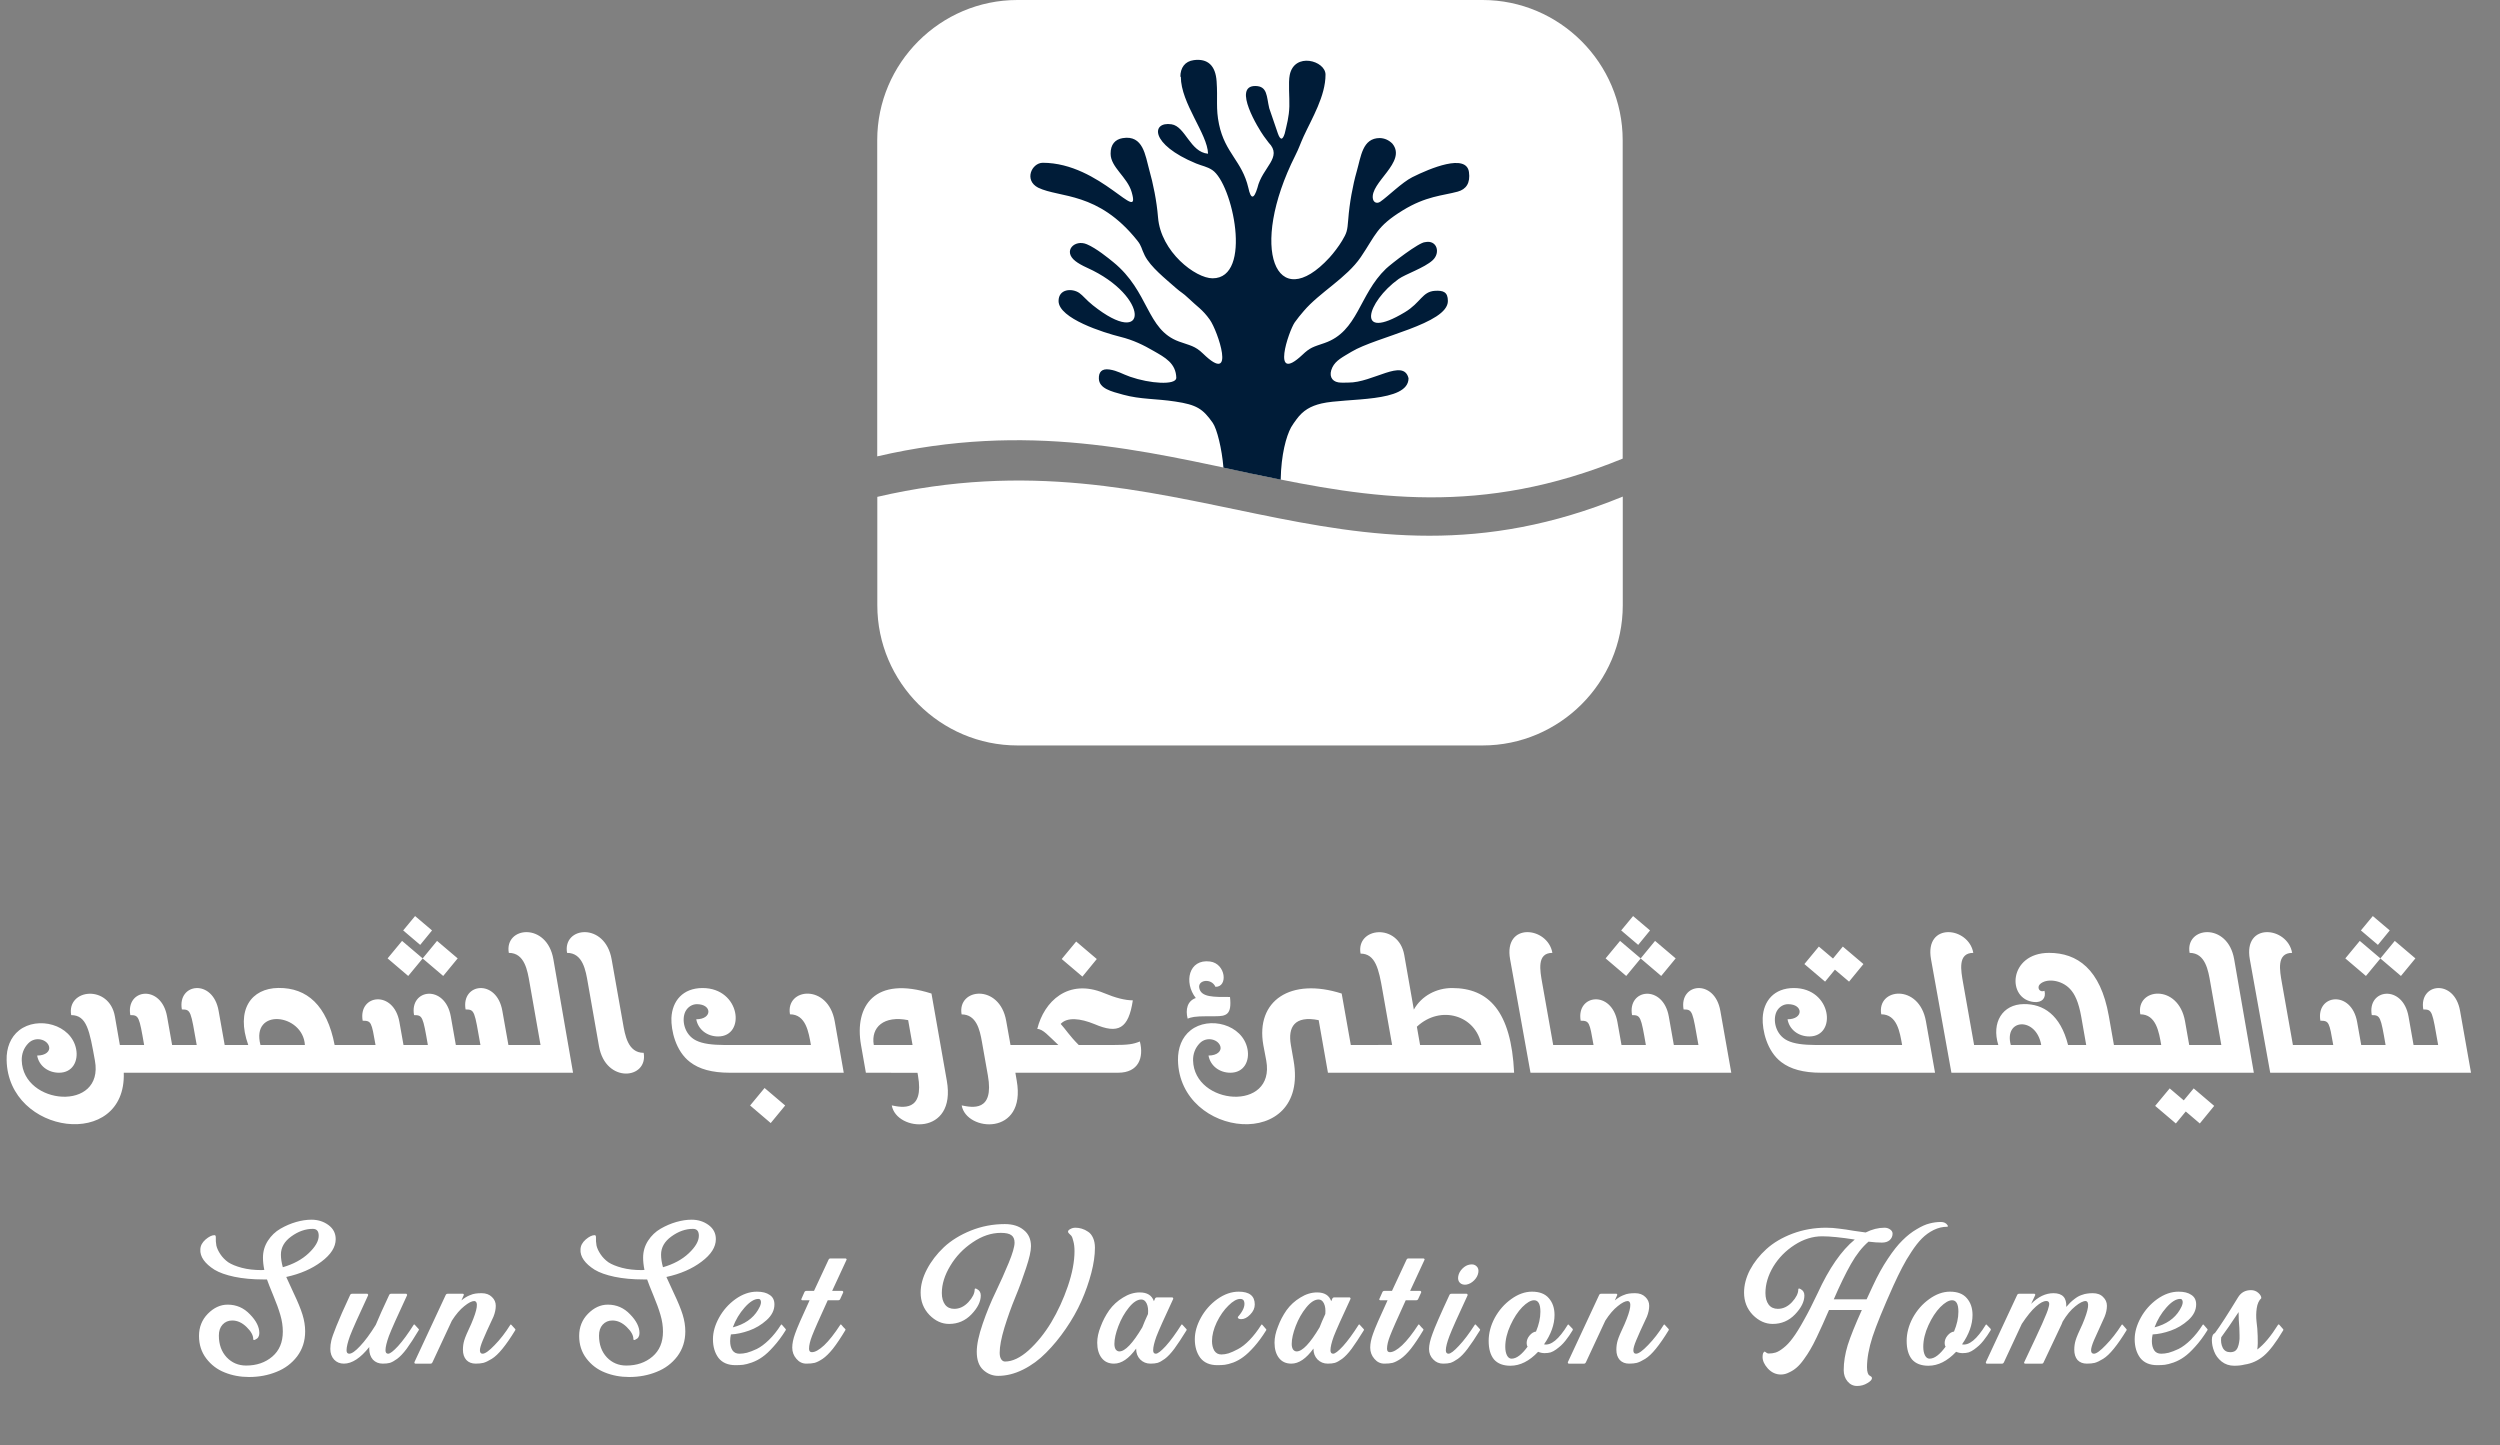
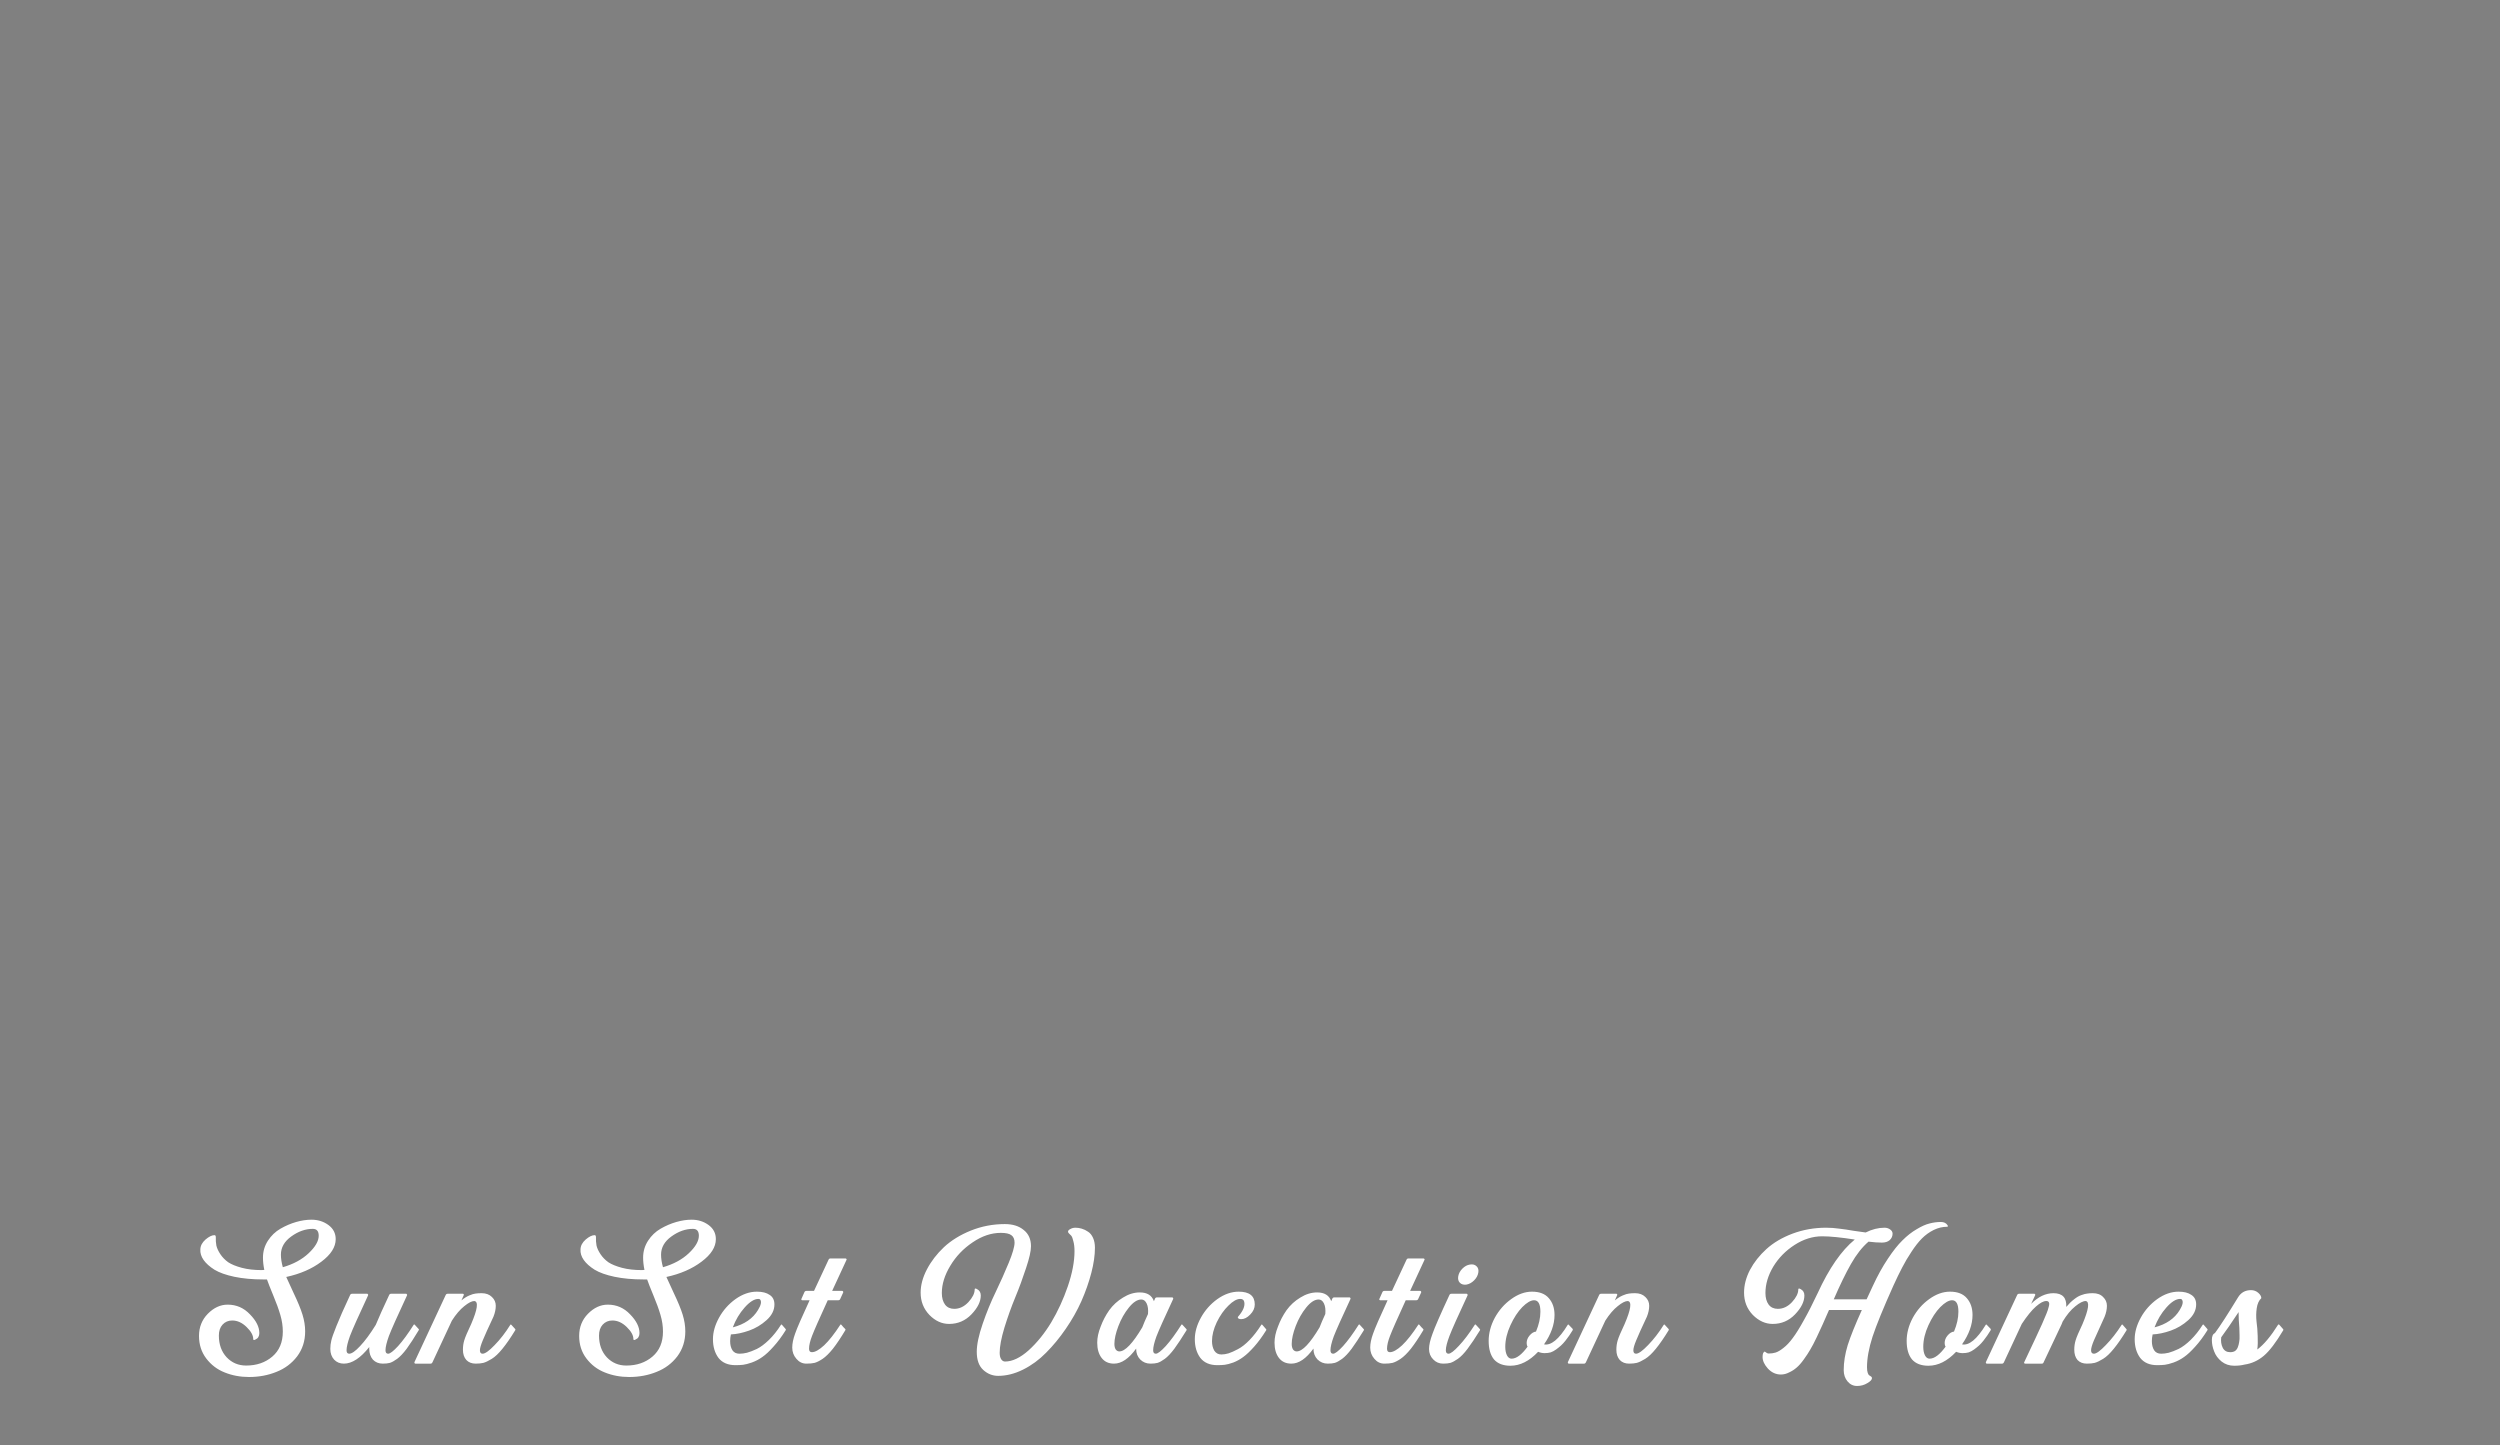
<svg xmlns="http://www.w3.org/2000/svg" width="275" height="159" viewBox="0 0 275 159" fill="none">
  <rect x="0" y="0" width="275" height="159" fill="#808080" stroke="none" />
-   <path fill-rule="evenodd" clip-rule="evenodd" d="M178.505 50.444C147.362 63.217 129.712 42.476 96.495 50.201V15.418C96.495 6.931 103.437 0 111.913 0H163.077C171.564 0 178.495 6.942 178.495 15.418V50.444H178.505Z" fill="white" />
-   <path fill-rule="evenodd" clip-rule="evenodd" d="M96.495 54.656C129.712 46.931 147.362 67.397 178.505 54.624V66.582C178.505 75.069 171.563 82 163.087 82H111.923C103.437 82 96.505 75.058 96.505 66.582V54.656H96.495Z" fill="white" />
-   <path fill-rule="evenodd" clip-rule="evenodd" d="M129.892 8.444C129.892 11.365 132.833 14.73 132.886 16.91C130.907 16.741 130.4 13.905 128.865 13.672C126.643 13.333 126.442 15.862 131.564 17.979C132.262 18.264 132.759 18.317 133.341 18.698C135.585 20.169 137.839 30.614 133.384 30.614C131.511 30.614 127.691 27.714 127.384 23.915C127.236 22.106 126.855 20.222 126.41 18.656C125.987 17.143 125.765 14.804 123.479 15.196C122.675 15.333 122.156 15.883 122.167 16.91C122.167 18.402 124.008 19.471 124.484 21.132C125.553 24.846 121.077 17.905 114.696 17.905C113.49 17.926 112.611 19.82 114.199 20.645C116.59 21.799 120.781 21.047 125.098 26.455C125.606 27.09 125.532 27.323 125.923 28.106C126.569 29.386 128.209 30.666 129.341 31.672C129.913 32.18 130.124 32.222 130.717 32.794C131.691 33.735 132.273 34.032 133.077 35.164C133.945 36.37 136.029 42.497 132.336 38.899C131.447 38.032 130.897 38.01 129.68 37.566C126.082 36.254 126.442 32.074 122.463 28.836C121.955 28.423 120.59 27.301 119.553 26.868C118.209 26.296 116.876 27.619 118.294 28.719C118.59 28.952 119.013 29.196 119.595 29.46C126.516 32.582 126.4 38.518 120.209 33.577C119.479 32.995 119.13 32.508 118.717 32.222C117.923 31.682 116.442 31.767 116.442 33.111C116.442 35.037 121.437 36.603 123.225 37.047C124.675 37.407 125.786 37.958 126.897 38.603C128.135 39.312 129.363 39.947 129.394 41.587C129.31 42.391 126.484 42.201 124.304 41.439C123.426 41.132 122.939 40.783 122.04 40.645C121.183 40.518 120.844 40.942 120.876 41.672C120.929 42.73 122.188 43.047 123.553 43.418C125.49 43.947 127.151 43.841 129.278 44.169C131.606 44.518 132.315 44.952 133.405 46.518C133.87 47.185 134.41 49.365 134.579 51.439C136.675 51.905 138.77 52.328 140.876 52.762C140.929 49.989 141.479 48.01 142.019 47.005C142.188 46.719 142.421 46.381 142.622 46.116C143.331 45.153 144.156 44.666 145.373 44.381C148.093 43.746 154.939 44.328 154.939 41.608C154.389 39.365 151.003 42.116 148.304 42.084C147.966 42.084 147.574 42.116 147.225 42.063C146.442 41.936 146.146 41.27 146.558 40.413C146.939 39.63 147.712 39.27 148.654 38.698C151.405 37.037 159.267 35.619 159.267 33.111C159.267 32.116 158.759 31.936 157.849 31.989C156.442 32.074 156.294 33.291 154.527 34.349C149.077 37.629 150.315 33.227 153.849 30.688C154.569 30.169 156.696 29.46 157.595 28.624C158.484 27.809 158.071 26.36 156.77 26.635C156.103 26.635 153.024 29.026 152.463 29.555C149.468 32.423 149.415 36.455 145.691 37.735C144.431 38.169 144.124 38.212 143.257 39.037C139.775 42.307 141.754 36.423 142.421 35.46C142.675 35.09 143.087 34.592 143.415 34.211C145.162 32.158 148.124 30.582 149.691 28.275C151.341 25.841 151.394 24.931 154.283 23.153C156.876 21.555 158.685 21.534 160.347 21.079C161.278 20.825 161.754 20.137 161.585 18.921C161.288 16.857 157.341 18.497 155.352 19.492C154.22 20.063 152.664 21.619 151.828 22.19C151.468 22.434 151.109 22.275 151.024 21.894C150.643 20.084 154.812 17.82 153.161 15.799C152.781 15.418 152.325 15.206 151.786 15.185C149.86 15.185 149.712 17.217 149.236 18.867C148.812 20.349 148.442 22.328 148.304 24.169C148.209 25.407 148.146 25.619 147.627 26.487C147.267 27.09 146.685 27.852 146.241 28.338C140.378 34.709 137.31 27.375 142.484 17.1C142.886 16.307 143.024 15.831 143.394 15.016C144.326 12.995 145.807 10.561 145.807 8.211C145.807 6.667 142.378 5.704 141.87 8.254C141.701 9.079 141.86 10.772 141.828 11.704C141.796 12.868 141.542 13.725 141.32 14.688C141.066 15.502 140.812 15.365 140.569 14.688L139.616 11.905C139.31 10.603 139.437 9.46 138.072 9.46C135.553 9.46 138.421 14.148 139.024 14.984C139.098 15.079 139.553 15.693 139.553 15.693C141.14 17.312 138.855 18.381 138.315 20.666C137.934 21.926 137.595 21.957 137.32 20.666C136.632 17.703 134.759 16.857 134.093 13.672C133.722 11.926 133.966 10.867 133.828 8.952C133.712 7.206 132.844 6.413 131.32 6.614C130.336 6.741 129.839 7.46 129.839 8.444" fill="#001C38" />
-   <path d="M24.715 114.95H27.246L27.782 118H13.614C13.904 126.561 0.888 124.864 0.729 116.611C0.694 115.284 1.151 114.089 2.109 113.333C4.14 111.742 7.84 112.665 8.376 115.398C8.631 116.708 7.998 118 6.495 118C5.282 118 4.28 117.235 4.087 116.11C5.071 116.11 5.511 115.601 5.405 115.152C5.229 114.344 3.911 113.948 3.12 114.757C2.602 115.284 2.373 115.952 2.391 116.646C2.522 121.595 11.479 122.333 10.441 116.664C9.853 113.403 9.562 111.663 7.831 111.663C7.312 108.754 12.023 108.253 12.639 111.812L13.184 114.95H15.855C15.31 111.812 15.275 111.663 14.335 111.663C13.816 108.754 17.745 108.253 18.378 111.812L18.932 114.95H21.639C20.98 111.215 21.015 111.039 20.004 111.039C19.494 108.13 23.423 107.629 24.047 111.188L24.715 114.95ZM36.809 114.95H39.472L40.017 118H26.912L26.367 114.95H27.308C25.919 111.065 27.633 108.701 30.639 108.675C33.776 108.648 35.974 110.591 36.809 114.95ZM33.539 114.95C33.328 111.487 27.571 110.819 28.652 114.95H33.539ZM47.523 102.347L46.222 103.938L44.35 102.347L45.659 100.765L47.523 102.347ZM46.494 105.432L44.903 107.356L42.636 105.423L44.227 103.498L46.494 105.423L48.076 103.498L50.344 105.423L48.753 107.356L46.494 105.432ZM55.925 114.95H58.562L59.098 118H39.147L38.61 114.95H41.309C40.869 112.437 40.852 112.278 39.894 112.278C39.384 109.369 43.312 108.868 43.937 112.428L44.385 114.95H47.065C46.52 111.812 46.485 111.663 45.545 111.663C45.026 108.754 48.955 108.253 49.588 111.812L50.142 114.95H52.849C52.19 111.215 52.225 111.039 51.214 111.039C50.704 108.13 54.633 107.629 55.257 111.188L55.925 114.95ZM58.263 118L57.718 114.95H59.458L58.254 108.104C58.025 106.785 57.718 104.816 55.969 104.816C55.459 101.907 60.17 101.406 60.873 105.528L63.035 118H58.263ZM70.805 115.812C71.314 118.721 66.621 119.222 65.892 115.1L64.661 108.104C64.433 106.785 64.125 104.816 62.376 104.816C61.866 101.907 66.56 101.406 67.28 105.528L68.519 112.524C68.748 113.843 69.056 115.812 70.805 115.812ZM80.262 118C78.328 118 76.913 117.604 75.911 116.831C74.303 115.618 73.811 113.307 73.855 111.979C73.942 110.107 75.111 108.684 77.282 108.684C81.475 108.684 82.055 114.01 78.996 114.01C77.783 114.01 76.79 113.245 76.588 112.12C78.372 112.12 78.346 110.459 76.658 110.459C76.166 110.459 75.665 110.74 75.393 111.268C74.944 112.19 75.269 113.808 76.561 114.449C77.317 114.827 78.372 114.941 79.69 114.95H89.2C88.954 113.544 88.647 111.575 86.897 111.575C86.388 108.666 91.081 108.165 91.819 112.34L92.812 118H80.262ZM84.779 123.537L82.512 121.604L84.103 119.679L86.37 121.604L84.779 123.537ZM94.711 114.95C93.955 110.635 96.24 107.304 102.463 109.29L104.15 118.879C105.231 125.005 98.605 124.504 98.095 121.595C99.228 121.823 101.689 122.351 100.978 118.308L100.925 118.009L95.247 118L94.711 114.95ZM100.38 114.95L99.897 112.217C97.242 111.681 95.774 112.981 96.117 114.95H100.38ZM113.854 114.95L114.39 118H111.691L111.841 118.879C112.922 125.005 106.295 124.504 105.785 121.595C106.928 121.823 109.38 122.351 108.668 118.308L108.009 114.581C107.78 113.28 107.402 111.584 105.776 111.584C105.267 108.675 109.96 108.174 110.681 112.296L111.155 114.95H113.854ZM120.647 105.493L119.065 107.427L116.789 105.493L118.38 103.568L120.647 105.493ZM122.423 114.95C124.11 114.95 124.646 114.862 125.385 114.563C125.842 116.339 125.244 118 122.994 118H114.012L113.476 114.95H116.42C115.33 113.931 114.715 113.184 114.1 113.184C114.838 110.169 117.483 107.594 121.438 109.237C122.695 109.765 123.759 110.037 124.611 110.037C124.137 113.184 123.003 113.772 120.401 112.656C118.837 112.015 117.396 111.856 116.675 112.63C117.202 113.201 117.633 113.922 118.661 114.95H122.423ZM130.641 112.05C130.386 111.048 130.605 110.107 131.537 109.782C130.192 108.068 130.755 105.458 133.102 105.766C134.851 105.994 135.105 108.578 133.699 108.552C133.251 107.559 131.757 107.787 131.915 108.657C132.1 109.721 133.515 109.668 135.299 109.668C135.519 111.628 134.886 111.786 133.69 111.786H132.855C131.414 111.786 131.036 111.892 130.641 112.05ZM148.588 114.95H151.233L151.77 118H146.074L145.055 112.217C142.392 111.681 141.653 112.981 141.996 114.95L142.295 116.664C144.062 126.728 129.727 125.26 129.577 116.611C129.56 115.284 130.008 114.089 130.966 113.333C132.979 111.733 136.688 112.665 137.224 115.398C137.479 116.708 136.846 118 135.343 118C134.13 118 133.137 117.235 132.935 116.11C133.919 116.11 134.358 115.601 134.253 115.152C134.068 114.344 132.759 113.948 131.968 114.757C131.458 115.284 131.221 115.952 131.238 116.646C131.353 121.595 140.317 122.333 139.289 116.664L138.964 114.95C138.103 110.055 141.979 107.497 147.586 109.29L148.588 114.95ZM151.093 118L150.557 114.95L153.132 114.941L152.068 108.912C151.673 106.645 151.312 104.896 149.66 104.896C149.142 101.986 153.835 101.485 154.468 105.045L155.522 111.057C156.366 109.536 158.019 108.684 159.724 108.684C163.74 108.684 166.236 111.215 166.553 118H151.093ZM156.208 114.95H162.949C162.378 111.716 158.484 110.477 155.856 112.938L156.208 114.95ZM168.354 118L166.113 105.528C165.366 101.406 170.253 101.907 170.763 104.816C169.014 104.816 169.409 106.785 169.638 108.104L170.851 114.95H173.47L174.006 118H168.354ZM181.503 102.347L180.202 103.938L178.33 102.347L179.64 100.765L181.503 102.347ZM180.475 105.432L178.884 107.356L176.616 105.423L178.207 103.498L180.475 105.423L182.057 103.498L184.324 105.423L182.733 107.356L180.475 105.432ZM185.194 111.039C184.685 108.13 188.613 107.629 189.237 111.188L190.441 118H173.127L172.591 114.95H175.289C174.85 112.437 174.832 112.278 173.874 112.278C173.364 109.369 177.293 108.868 177.917 112.428L178.365 114.95H181.046C180.501 111.812 180.466 111.663 179.525 111.663C179.007 108.754 182.936 108.253 183.568 111.812L184.122 114.95H186.829C186.17 111.215 186.205 111.039 185.194 111.039ZM201.841 106.662L200.76 107.98L198.483 106.047L200.074 104.122L201.63 105.44L202.711 104.122L204.979 106.047L203.396 107.98L201.841 106.662ZM206.938 111.575C206.42 108.666 211.113 108.165 211.852 112.34L212.854 118H200.303C198.369 118 196.954 117.604 195.943 116.831C194.344 115.618 193.843 113.307 193.896 111.979C193.975 110.107 195.152 108.684 197.323 108.684C201.516 108.684 202.087 114.01 199.028 114.01C197.815 114.01 196.822 113.245 196.629 112.12C198.413 112.12 198.378 110.459 196.69 110.459C196.198 110.459 195.697 110.74 195.425 111.268C194.977 112.19 195.302 113.808 196.594 114.449C197.35 114.827 198.404 114.941 199.723 114.95H209.232C208.986 113.544 208.688 111.575 206.938 111.575ZM214.655 118L212.414 105.528C211.667 101.406 216.554 101.907 217.063 104.816C215.314 104.816 215.71 106.785 215.938 108.104L217.151 114.95H219.771L220.307 118H214.655ZM232.532 114.95H235.16L235.696 118H219.428L218.892 114.95H219.814C219.041 112.463 220.28 110.468 222.627 110.45C224.745 110.424 226.644 111.61 227.487 114.95H229.482L228.938 111.848C228.647 110.213 228.226 109.334 227.698 108.78C226.74 107.761 225.088 107.594 224.394 108.262C224.033 108.613 224.332 109.22 224.895 108.991C225.097 109.817 224.596 110.301 223.752 110.222C220.693 109.94 220.931 104.816 225.396 104.816C228.48 104.816 231.056 106.574 231.97 111.76L232.532 114.95ZM224.534 114.95C223.998 111.83 220.403 112.006 221.186 114.95H224.534ZM240.812 114.95H243.448L243.984 118H234.826L234.29 114.95H237.735C237.489 113.544 237.182 111.575 235.433 111.575C234.923 108.666 239.616 108.165 240.354 112.34L240.812 114.95ZM240.214 121.041L241.304 119.723L243.562 121.647L241.98 123.581L240.434 122.263L239.344 123.581L237.067 121.647L238.667 119.723L240.214 121.041ZM243.149 118L242.604 114.95H244.345L243.141 108.104C242.912 106.785 242.604 104.816 240.855 104.816C240.346 101.907 245.057 101.406 245.76 105.528L247.922 118H243.149ZM249.724 118L247.482 105.528C246.735 101.406 251.622 101.907 252.132 104.816C250.383 104.816 250.778 106.785 251.007 108.104L252.22 114.95H254.839L255.375 118H249.724ZM262.872 102.347L261.571 103.938L259.699 102.347L261.009 100.765L262.872 102.347ZM261.844 105.432L260.253 107.356L257.985 105.423L259.576 103.498L261.844 105.423L263.426 103.498L265.693 105.423L264.103 107.356L261.844 105.432ZM266.563 111.039C266.054 108.13 269.982 107.629 270.606 111.188L271.811 118H254.496L253.96 114.95H256.658C256.219 112.437 256.201 112.278 255.243 112.278C254.733 109.369 258.662 108.868 259.286 112.428L259.734 114.95H262.415C261.87 111.812 261.835 111.663 260.895 111.663C260.376 108.754 264.305 108.253 264.938 111.812L265.491 114.95H268.198C267.539 111.215 267.574 111.039 266.563 111.039Z" fill="white" />
  <path d="M36.927 136.308C36.927 137.176 36.402 138.002 35.352 138.786C34.316 139.57 33.028 140.13 31.488 140.466C31.586 140.704 31.859 141.299 32.307 142.251C32.755 143.189 33.077 143.973 33.273 144.603C33.469 145.233 33.567 145.849 33.567 146.451C33.567 147.501 33.273 148.418 32.685 149.202C32.097 149.972 31.341 150.539 30.417 150.903C29.493 151.281 28.485 151.47 27.393 151.47C26.427 151.47 25.531 151.302 24.705 150.966C23.893 150.644 23.221 150.133 22.689 149.433C22.157 148.733 21.891 147.907 21.891 146.955C21.891 145.989 22.213 145.177 22.857 144.519C23.515 143.847 24.243 143.511 25.041 143.511C26.007 143.511 26.826 143.868 27.498 144.582C28.184 145.282 28.527 145.968 28.527 146.64C28.527 146.99 28.38 147.228 28.086 147.354C27.932 147.438 27.855 147.417 27.855 147.291C27.855 146.885 27.61 146.444 27.12 145.968C26.63 145.492 26.105 145.254 25.545 145.254C25.111 145.254 24.754 145.408 24.474 145.716C24.208 146.01 24.075 146.409 24.075 146.913C24.075 147.893 24.362 148.691 24.936 149.307C25.51 149.909 26.224 150.21 27.078 150.21C28.226 150.21 29.185 149.881 29.955 149.223C30.725 148.565 31.11 147.648 31.11 146.472C31.11 145.87 31.019 145.261 30.837 144.645C30.655 144.015 30.396 143.301 30.06 142.503C29.724 141.691 29.493 141.103 29.367 140.739C29.227 140.739 29.094 140.739 28.968 140.739C27.778 140.739 26.714 140.641 25.776 140.445C24.852 140.249 24.124 139.99 23.592 139.668C23.06 139.332 22.661 138.975 22.395 138.597C22.129 138.219 22.01 137.827 22.038 137.421C22.052 137.029 22.241 136.672 22.605 136.35C22.983 136.028 23.312 135.867 23.592 135.867C23.69 135.867 23.739 135.944 23.739 136.098C23.725 136.406 23.746 136.714 23.802 137.022C23.872 137.316 24.019 137.631 24.243 137.967C24.467 138.303 24.754 138.597 25.104 138.849C25.468 139.087 25.965 139.29 26.595 139.458C27.225 139.626 27.953 139.71 28.779 139.71C28.863 139.71 28.961 139.703 29.073 139.689C28.975 139.213 28.926 138.765 28.926 138.345C28.926 137.659 29.108 137.036 29.472 136.476C29.836 135.916 30.298 135.475 30.858 135.153C31.418 134.831 31.992 134.586 32.58 134.418C33.168 134.25 33.728 134.166 34.26 134.166C34.974 134.166 35.597 134.362 36.129 134.754C36.661 135.146 36.927 135.664 36.927 136.308ZM31.11 139.395C32.272 139.059 33.217 138.548 33.945 137.862C34.687 137.162 35.058 136.518 35.058 135.93C35.058 135.426 34.841 135.174 34.407 135.174C33.595 135.174 32.804 135.454 32.034 136.014C31.278 136.56 30.9 137.225 30.9 138.009C30.9 138.429 30.97 138.891 31.11 139.395ZM45.617 145.716C45.701 145.8 45.848 145.961 46.058 146.199C46.1 146.241 46.1 146.283 46.058 146.325C45.554 147.165 45.113 147.844 44.735 148.362C44.357 148.866 44.007 149.237 43.685 149.475C43.377 149.699 43.111 149.846 42.887 149.916C42.677 149.972 42.418 150 42.11 150C41.662 150 41.298 149.853 41.018 149.559C40.752 149.251 40.619 148.859 40.619 148.383C40.619 148.299 40.619 148.229 40.619 148.173C39.653 149.391 38.722 150 37.826 150C37.392 150 37.035 149.853 36.755 149.559C36.475 149.251 36.335 148.859 36.335 148.383C36.335 148.061 36.37 147.76 36.44 147.48C36.496 147.2 36.685 146.661 37.007 145.863C37.329 145.051 37.833 143.91 38.519 142.44C38.561 142.356 38.631 142.314 38.729 142.314H40.388C40.43 142.314 40.458 142.335 40.472 142.377C40.5 142.405 40.507 142.44 40.493 142.482C39.429 144.764 38.764 146.255 38.498 146.955C38.246 147.655 38.12 148.18 38.12 148.53C38.12 148.782 38.218 148.908 38.414 148.908C38.694 148.908 39.093 148.628 39.611 148.068C40.143 147.508 40.717 146.731 41.333 145.737C41.655 144.953 42.145 143.861 42.803 142.461C42.845 142.363 42.915 142.314 43.013 142.314H44.672C44.714 142.314 44.742 142.335 44.756 142.377C44.784 142.405 44.791 142.44 44.777 142.482C43.713 144.764 43.048 146.255 42.782 146.955C42.53 147.655 42.404 148.18 42.404 148.53C42.404 148.782 42.502 148.908 42.698 148.908C42.908 148.908 43.272 148.628 43.79 148.068C44.308 147.494 44.882 146.71 45.512 145.716C45.54 145.674 45.575 145.674 45.617 145.716ZM50.922 148.467C50.922 148.103 50.971 147.76 51.069 147.438C51.167 147.102 51.419 146.507 51.825 145.653C52.526 144.029 52.645 143.182 52.182 143.112C51.903 143.112 51.532 143.301 51.069 143.679C50.608 144.043 50.153 144.575 49.705 145.275L47.562 149.874C47.52 149.958 47.458 150 47.373 150H45.694C45.651 150 45.623 149.986 45.609 149.958C45.581 149.916 45.575 149.874 45.589 149.832L49.032 142.44C49.075 142.356 49.145 142.314 49.242 142.314H50.922C50.965 142.314 50.992 142.335 51.007 142.377C51.035 142.405 51.035 142.44 51.007 142.482L50.755 143.049C51.035 142.811 51.322 142.629 51.615 142.503C51.91 142.377 52.141 142.307 52.309 142.293C52.49 142.265 52.715 142.251 52.98 142.251C53.456 142.251 53.834 142.391 54.114 142.671C54.395 142.937 54.535 143.259 54.535 143.637C54.535 144.015 54.45 144.414 54.282 144.834C53.709 146.052 53.316 146.92 53.106 147.438C52.897 147.942 52.791 148.306 52.791 148.53C52.791 148.782 52.889 148.908 53.086 148.908C53.365 148.908 53.806 148.593 54.408 147.963C55.025 147.333 55.599 146.591 56.13 145.737C56.158 145.681 56.194 145.674 56.236 145.716L56.676 146.199C56.705 146.241 56.705 146.283 56.676 146.325C56.172 147.151 55.703 147.83 55.27 148.362C54.849 148.88 54.458 149.251 54.093 149.475C53.73 149.699 53.422 149.846 53.169 149.916C52.931 149.972 52.651 150 52.33 150C51.895 150 51.553 149.867 51.3 149.601C51.048 149.321 50.922 148.943 50.922 148.467ZM78.744 136.308C78.744 137.176 78.219 138.002 77.169 138.786C76.133 139.57 74.845 140.13 73.305 140.466C73.403 140.704 73.676 141.299 74.124 142.251C74.572 143.189 74.894 143.973 75.09 144.603C75.286 145.233 75.384 145.849 75.384 146.451C75.384 147.501 75.09 148.418 74.502 149.202C73.914 149.972 73.158 150.539 72.234 150.903C71.31 151.281 70.302 151.47 69.21 151.47C68.244 151.47 67.348 151.302 66.522 150.966C65.71 150.644 65.038 150.133 64.506 149.433C63.974 148.733 63.708 147.907 63.708 146.955C63.708 145.989 64.03 145.177 64.674 144.519C65.332 143.847 66.06 143.511 66.858 143.511C67.824 143.511 68.643 143.868 69.315 144.582C70.001 145.282 70.344 145.968 70.344 146.64C70.344 146.99 70.197 147.228 69.903 147.354C69.749 147.438 69.672 147.417 69.672 147.291C69.672 146.885 69.427 146.444 68.937 145.968C68.447 145.492 67.922 145.254 67.362 145.254C66.928 145.254 66.571 145.408 66.291 145.716C66.025 146.01 65.892 146.409 65.892 146.913C65.892 147.893 66.179 148.691 66.753 149.307C67.327 149.909 68.041 150.21 68.895 150.21C70.043 150.21 71.002 149.881 71.772 149.223C72.542 148.565 72.927 147.648 72.927 146.472C72.927 145.87 72.836 145.261 72.654 144.645C72.472 144.015 72.213 143.301 71.877 142.503C71.541 141.691 71.31 141.103 71.184 140.739C71.044 140.739 70.911 140.739 70.785 140.739C69.595 140.739 68.531 140.641 67.593 140.445C66.669 140.249 65.941 139.99 65.409 139.668C64.877 139.332 64.478 138.975 64.212 138.597C63.946 138.219 63.827 137.827 63.855 137.421C63.869 137.029 64.058 136.672 64.422 136.35C64.8 136.028 65.129 135.867 65.409 135.867C65.507 135.867 65.556 135.944 65.556 136.098C65.542 136.406 65.563 136.714 65.619 137.022C65.689 137.316 65.836 137.631 66.06 137.967C66.284 138.303 66.571 138.597 66.921 138.849C67.285 139.087 67.782 139.29 68.412 139.458C69.042 139.626 69.77 139.71 70.596 139.71C70.68 139.71 70.778 139.703 70.89 139.689C70.792 139.213 70.743 138.765 70.743 138.345C70.743 137.659 70.925 137.036 71.289 136.476C71.653 135.916 72.115 135.475 72.675 135.153C73.235 134.831 73.809 134.586 74.397 134.418C74.985 134.25 75.545 134.166 76.077 134.166C76.791 134.166 77.414 134.362 77.946 134.754C78.478 135.146 78.744 135.664 78.744 136.308ZM72.927 139.395C74.089 139.059 75.034 138.548 75.762 137.862C76.504 137.162 76.875 136.518 76.875 135.93C76.875 135.426 76.658 135.174 76.224 135.174C75.412 135.174 74.621 135.454 73.851 136.014C73.095 136.56 72.717 137.225 72.717 138.009C72.717 138.429 72.787 138.891 72.927 139.395ZM85.187 143.49C85.187 144.12 84.9 144.694 84.326 145.212C83.752 145.73 83.108 146.115 82.394 146.367C81.68 146.619 81.015 146.759 80.399 146.787C80.343 147.039 80.315 147.284 80.315 147.522C80.315 147.928 80.399 148.264 80.567 148.53C80.735 148.782 80.994 148.908 81.344 148.908C81.596 148.908 81.869 148.873 82.163 148.803C82.471 148.719 82.835 148.579 83.255 148.383C83.675 148.173 84.116 147.844 84.578 147.396C85.054 146.934 85.495 146.381 85.901 145.737C85.929 145.681 85.964 145.674 86.006 145.716L86.426 146.199C86.454 146.241 86.454 146.283 86.426 146.325C85.992 147.025 85.544 147.627 85.082 148.131C84.634 148.635 84.228 149.013 83.864 149.265C83.514 149.517 83.129 149.72 82.709 149.874C82.303 150.014 81.981 150.098 81.743 150.126C81.505 150.154 81.225 150.168 80.903 150.168C80.077 150.168 79.454 149.902 79.034 149.37C78.628 148.824 78.425 148.138 78.425 147.312C78.425 146.542 78.649 145.751 79.097 144.939C79.545 144.127 80.147 143.448 80.903 142.902C81.673 142.356 82.457 142.083 83.255 142.083C83.857 142.083 84.326 142.202 84.662 142.44C85.012 142.664 85.187 143.014 85.187 143.49ZM83.423 142.881C82.975 142.881 82.471 143.196 81.911 143.826C81.351 144.456 80.917 145.184 80.609 146.01C81.897 145.674 82.821 145.037 83.381 144.099C83.717 143.553 83.794 143.168 83.612 142.944C83.57 142.902 83.507 142.881 83.423 142.881ZM88.701 141.999H89.541C89.821 141.397 90.353 140.256 91.137 138.576C91.179 138.478 91.249 138.429 91.347 138.429H93.006C93.048 138.429 93.083 138.45 93.111 138.492C93.139 138.52 93.139 138.555 93.111 138.597C92.369 140.207 91.844 141.341 91.536 141.999H92.649C92.691 141.999 92.719 142.02 92.733 142.062C92.761 142.09 92.768 142.125 92.754 142.167L92.418 142.902C92.376 142.986 92.306 143.028 92.208 143.028H91.053C90.129 145.044 89.555 146.346 89.331 146.934C89.107 147.508 88.995 147.984 88.995 148.362C88.995 148.614 89.1 148.74 89.31 148.74C89.66 148.74 90.108 148.488 90.654 147.984C91.2 147.466 91.795 146.71 92.439 145.716C92.467 145.674 92.502 145.674 92.544 145.716C92.586 145.758 92.663 145.849 92.775 145.989C92.901 146.115 92.971 146.185 92.985 146.199C93.013 146.241 93.013 146.283 92.985 146.325C92.481 147.165 92.026 147.844 91.62 148.362C91.214 148.866 90.836 149.237 90.486 149.475C90.15 149.699 89.856 149.846 89.604 149.916C89.366 149.972 89.065 150 88.701 150C88.267 150 87.903 149.825 87.609 149.475C87.301 149.125 87.147 148.712 87.147 148.236C87.147 147.788 87.252 147.277 87.462 146.703C87.658 146.129 88.19 144.904 89.058 143.028H88.26C88.218 143.028 88.183 143.014 88.155 142.986C88.141 142.944 88.141 142.909 88.155 142.881L88.491 142.125C88.533 142.041 88.603 141.999 88.701 141.999ZM104.399 145.632C103.601 145.632 102.88 145.303 102.236 144.645C101.592 143.973 101.27 143.154 101.27 142.188C101.27 141.362 101.501 140.508 101.963 139.626C102.425 138.744 103.048 137.932 103.832 137.19C104.63 136.448 105.617 135.839 106.793 135.363C107.983 134.887 109.229 134.649 110.531 134.649C111.399 134.649 112.092 134.866 112.61 135.3C113.142 135.72 113.408 136.315 113.408 137.085C113.408 137.617 113.226 138.422 112.862 139.5C112.512 140.578 112.12 141.642 111.686 142.692C111.252 143.742 110.853 144.855 110.489 146.031C110.139 147.193 109.964 148.117 109.964 148.803C109.964 149.111 110.02 149.349 110.132 149.517C110.244 149.685 110.384 149.769 110.552 149.769C111.364 149.769 112.232 149.356 113.156 148.53C114.08 147.69 114.906 146.668 115.634 145.464C116.362 144.246 116.971 142.923 117.461 141.495C117.951 140.053 118.196 138.765 118.196 137.631C118.196 137.197 118.154 136.833 118.07 136.539C118 136.231 117.923 136.028 117.839 135.93C117.755 135.832 117.671 135.748 117.587 135.678C117.517 135.608 117.482 135.545 117.482 135.489C117.482 135.377 117.566 135.279 117.734 135.195C117.902 135.097 118.091 135.048 118.301 135.048C118.539 135.048 118.77 135.083 118.994 135.153C119.232 135.223 119.463 135.335 119.687 135.489C119.911 135.629 120.093 135.853 120.233 136.161C120.373 136.469 120.443 136.833 120.443 137.253C120.443 138.079 120.31 139.003 120.044 140.025C119.778 141.047 119.414 142.083 118.952 143.133C118.49 144.169 117.916 145.184 117.23 146.178C116.558 147.158 115.837 148.033 115.067 148.803C114.311 149.573 113.471 150.189 112.547 150.651C111.623 151.113 110.706 151.344 109.796 151.344C109.18 151.344 108.634 151.127 108.158 150.693C107.682 150.259 107.444 149.594 107.444 148.698C107.444 147.9 107.661 146.871 108.095 145.611C108.529 144.351 109.005 143.189 109.523 142.125C110.041 141.047 110.517 139.983 110.951 138.933C111.385 137.883 111.602 137.134 111.602 136.686C111.602 136.308 111.483 136.035 111.245 135.867C111.021 135.699 110.636 135.615 110.09 135.615C109.04 135.615 108.004 135.965 106.982 136.665C105.96 137.351 105.141 138.212 104.525 139.248C103.909 140.27 103.601 141.264 103.601 142.23C103.601 142.762 103.72 143.189 103.958 143.511C104.196 143.819 104.532 143.973 104.966 143.973C105.54 143.973 106.058 143.728 106.52 143.238C106.982 142.734 107.213 142.272 107.213 141.852C107.213 141.712 107.304 141.698 107.486 141.81C107.752 141.95 107.885 142.181 107.885 142.503C107.885 143.175 107.542 143.868 106.856 144.582C106.184 145.282 105.365 145.632 104.399 145.632ZM130.501 146.199C130.543 146.241 130.55 146.283 130.522 146.325C130.004 147.165 129.556 147.844 129.178 148.362C128.8 148.866 128.45 149.237 128.128 149.475C127.82 149.699 127.554 149.846 127.33 149.916C127.12 149.972 126.861 150 126.553 150C126.105 150 125.727 149.846 125.419 149.538C125.125 149.23 124.978 148.845 124.978 148.383V148.341C124.18 149.447 123.368 150 122.542 150C121.954 150 121.499 149.79 121.177 149.37C120.855 148.95 120.694 148.39 120.694 147.69C120.694 147.144 120.82 146.556 121.072 145.926C121.31 145.282 121.625 144.68 122.017 144.12C122.423 143.56 122.927 143.098 123.529 142.734C124.131 142.356 124.747 142.167 125.377 142.167C126.189 142.167 126.707 142.489 126.931 143.133C126.945 143.105 126.987 143.007 127.057 142.839C127.099 142.755 127.169 142.713 127.267 142.713H128.947C128.989 142.713 129.017 142.734 129.031 142.776C129.059 142.804 129.066 142.839 129.052 142.881C128.072 144.981 127.456 146.36 127.204 147.018C126.966 147.676 126.847 148.18 126.847 148.53C126.847 148.782 126.945 148.908 127.141 148.908C127.351 148.908 127.715 148.628 128.233 148.068C128.751 147.494 129.325 146.71 129.955 145.716C129.997 145.674 130.032 145.674 130.06 145.716C130.27 145.94 130.417 146.101 130.501 146.199ZM126.28 144.54C126.322 144.064 126.273 143.679 126.133 143.385C125.993 143.091 125.797 142.944 125.545 142.944C125.111 142.944 124.656 143.238 124.18 143.826C123.704 144.414 123.319 145.093 123.025 145.863C122.731 146.633 122.584 147.291 122.584 147.837C122.584 148.089 122.633 148.292 122.731 148.446C122.843 148.586 122.976 148.656 123.13 148.656C123.76 148.656 124.6 147.774 125.65 146.01C125.804 145.604 126.014 145.114 126.28 144.54ZM136.533 145.107C136.281 145.107 136.155 145.03 136.155 144.876C136.729 144.232 136.967 143.679 136.869 143.217C136.827 142.993 136.68 142.881 136.428 142.881C136.05 142.881 135.616 143.126 135.126 143.616C134.636 144.092 134.209 144.701 133.845 145.443C133.495 146.185 133.32 146.878 133.32 147.522C133.32 147.928 133.404 148.278 133.572 148.572C133.754 148.852 134.013 148.992 134.349 148.992C134.601 148.992 134.867 148.95 135.147 148.866C135.441 148.768 135.784 148.614 136.176 148.404C136.582 148.194 137.009 147.858 137.457 147.396C137.905 146.934 138.332 146.381 138.738 145.737C138.766 145.681 138.801 145.674 138.843 145.716L139.263 146.199C139.305 146.241 139.312 146.283 139.284 146.325C138.85 147.025 138.409 147.627 137.961 148.131C137.513 148.635 137.114 149.013 136.764 149.265C136.428 149.517 136.064 149.72 135.672 149.874C135.28 150.014 134.965 150.098 134.727 150.126C134.503 150.154 134.23 150.168 133.908 150.168C133.082 150.168 132.459 149.902 132.039 149.37C131.633 148.824 131.43 148.138 131.43 147.312C131.43 146.542 131.654 145.751 132.102 144.939C132.55 144.127 133.152 143.448 133.908 142.902C134.678 142.356 135.462 142.083 136.26 142.083C137.436 142.083 138.024 142.552 138.024 143.49C138.024 143.896 137.856 144.267 137.52 144.603C137.198 144.939 136.869 145.107 136.533 145.107ZM150.005 146.199C150.047 146.241 150.054 146.283 150.026 146.325C149.508 147.165 149.06 147.844 148.682 148.362C148.304 148.866 147.954 149.237 147.632 149.475C147.324 149.699 147.058 149.846 146.834 149.916C146.624 149.972 146.365 150 146.057 150C145.609 150 145.231 149.846 144.923 149.538C144.629 149.23 144.482 148.845 144.482 148.383V148.341C143.684 149.447 142.872 150 142.046 150C141.458 150 141.003 149.79 140.681 149.37C140.359 148.95 140.198 148.39 140.198 147.69C140.198 147.144 140.324 146.556 140.576 145.926C140.814 145.282 141.129 144.68 141.521 144.12C141.927 143.56 142.431 143.098 143.033 142.734C143.635 142.356 144.251 142.167 144.881 142.167C145.693 142.167 146.211 142.489 146.435 143.133C146.449 143.105 146.491 143.007 146.561 142.839C146.603 142.755 146.673 142.713 146.771 142.713H148.451C148.493 142.713 148.521 142.734 148.535 142.776C148.563 142.804 148.57 142.839 148.556 142.881C147.576 144.981 146.96 146.36 146.708 147.018C146.47 147.676 146.351 148.18 146.351 148.53C146.351 148.782 146.449 148.908 146.645 148.908C146.855 148.908 147.219 148.628 147.737 148.068C148.255 147.494 148.829 146.71 149.459 145.716C149.501 145.674 149.536 145.674 149.564 145.716C149.774 145.94 149.921 146.101 150.005 146.199ZM145.784 144.54C145.826 144.064 145.777 143.679 145.637 143.385C145.497 143.091 145.301 142.944 145.049 142.944C144.615 142.944 144.16 143.238 143.684 143.826C143.208 144.414 142.823 145.093 142.529 145.863C142.235 146.633 142.088 147.291 142.088 147.837C142.088 148.089 142.137 148.292 142.235 148.446C142.347 148.586 142.48 148.656 142.634 148.656C143.264 148.656 144.104 147.774 145.154 146.01C145.308 145.604 145.518 145.114 145.784 144.54ZM152.278 141.999H153.118C153.398 141.397 153.93 140.256 154.714 138.576C154.756 138.478 154.826 138.429 154.924 138.429H156.583C156.625 138.429 156.66 138.45 156.688 138.492C156.716 138.52 156.716 138.555 156.688 138.597C155.946 140.207 155.421 141.341 155.113 141.999H156.226C156.268 141.999 156.296 142.02 156.31 142.062C156.338 142.09 156.345 142.125 156.331 142.167L155.995 142.902C155.953 142.986 155.883 143.028 155.785 143.028H154.63C153.706 145.044 153.132 146.346 152.908 146.934C152.684 147.508 152.572 147.984 152.572 148.362C152.572 148.614 152.677 148.74 152.887 148.74C153.237 148.74 153.685 148.488 154.231 147.984C154.777 147.466 155.372 146.71 156.016 145.716C156.044 145.674 156.079 145.674 156.121 145.716C156.163 145.758 156.24 145.849 156.352 145.989C156.478 146.115 156.548 146.185 156.562 146.199C156.59 146.241 156.59 146.283 156.562 146.325C156.058 147.165 155.603 147.844 155.197 148.362C154.791 148.866 154.413 149.237 154.063 149.475C153.727 149.699 153.433 149.846 153.181 149.916C152.943 149.972 152.642 150 152.278 150C151.844 150 151.48 149.825 151.186 149.475C150.878 149.125 150.724 148.712 150.724 148.236C150.724 147.788 150.829 147.277 151.039 146.703C151.235 146.129 151.767 144.904 152.635 143.028H151.837C151.795 143.028 151.76 143.014 151.732 142.986C151.718 142.944 151.718 142.909 151.732 142.881L152.068 142.125C152.11 142.041 152.18 141.999 152.278 141.999ZM158.748 150C158.314 150 157.95 149.846 157.656 149.538C157.348 149.23 157.194 148.845 157.194 148.383C157.194 147.949 157.32 147.396 157.572 146.724C157.81 146.038 158.433 144.61 159.441 142.44C159.483 142.356 159.553 142.314 159.651 142.314H161.331C161.373 142.314 161.401 142.335 161.415 142.377C161.443 142.405 161.45 142.44 161.436 142.482C160.372 144.764 159.707 146.255 159.441 146.955C159.175 147.655 159.042 148.18 159.042 148.53C159.042 148.782 159.14 148.908 159.336 148.908C159.56 148.908 159.938 148.621 160.47 148.047C161.016 147.473 161.604 146.696 162.234 145.716C162.276 145.674 162.311 145.674 162.339 145.716C162.381 145.758 162.465 145.849 162.591 145.989C162.717 146.129 162.78 146.199 162.78 146.199C162.822 146.241 162.829 146.283 162.801 146.325C162.283 147.165 161.828 147.844 161.436 148.362C161.058 148.866 160.701 149.237 160.365 149.475C160.043 149.699 159.77 149.846 159.546 149.916C159.336 149.972 159.07 150 158.748 150ZM160.407 140.382C160.463 140.074 160.617 139.794 160.869 139.542C161.121 139.29 161.394 139.143 161.688 139.101C161.996 139.045 162.241 139.108 162.423 139.29C162.605 139.458 162.668 139.696 162.612 140.004C162.556 140.312 162.402 140.592 162.15 140.844C161.898 141.096 161.618 141.25 161.31 141.306C161.016 141.348 160.778 141.285 160.596 141.117C160.414 140.935 160.351 140.69 160.407 140.382ZM166.147 150.231C165.349 150.231 164.747 150 164.341 149.538C163.949 149.062 163.753 148.383 163.753 147.501C163.753 146.647 163.977 145.8 164.425 144.96C164.887 144.12 165.489 143.434 166.231 142.902C166.987 142.356 167.75 142.083 168.52 142.083C169.346 142.083 169.962 142.321 170.368 142.797C170.788 143.273 170.998 143.889 170.998 144.645C170.998 145.695 170.613 146.773 169.843 147.879C170.613 148.033 171.481 147.319 172.447 145.737C172.475 145.681 172.51 145.674 172.552 145.716C172.566 145.716 172.713 145.87 172.993 146.178C173.021 146.234 173.021 146.283 172.993 146.325C172.853 146.549 172.727 146.745 172.615 146.913C172.503 147.067 172.363 147.256 172.195 147.48C172.027 147.69 171.866 147.865 171.712 148.005C171.558 148.145 171.376 148.292 171.166 148.446C170.97 148.586 170.774 148.691 170.578 148.761C170.382 148.817 170.158 148.845 169.906 148.845C169.668 148.845 169.43 148.796 169.192 148.698C168.226 149.72 167.211 150.231 166.147 150.231ZM168.751 143.028C168.387 143.028 167.953 143.28 167.449 143.784C166.959 144.288 166.525 144.953 166.147 145.779C165.769 146.605 165.58 147.396 165.58 148.152C165.58 148.53 165.643 148.845 165.769 149.097C165.895 149.335 166.063 149.454 166.273 149.454C166.805 149.454 167.393 149.013 168.037 148.131C167.967 148.033 167.932 147.9 167.932 147.732C167.932 147.438 168.037 147.165 168.247 146.913C168.471 146.647 168.709 146.5 168.961 146.472C169.283 145.702 169.444 144.974 169.444 144.288C169.444 143.448 169.213 143.028 168.751 143.028ZM177.8 148.467C177.8 148.103 177.849 147.76 177.947 147.438C178.045 147.102 178.297 146.507 178.703 145.653C179.403 144.029 179.522 143.182 179.06 143.112C178.78 143.112 178.409 143.301 177.947 143.679C177.485 144.043 177.03 144.575 176.582 145.275L174.44 149.874C174.398 149.958 174.335 150 174.251 150H172.571C172.529 150 172.501 149.986 172.487 149.958C172.459 149.916 172.452 149.874 172.466 149.832L175.91 142.44C175.952 142.356 176.022 142.314 176.12 142.314H177.8C177.842 142.314 177.87 142.335 177.884 142.377C177.912 142.405 177.912 142.44 177.884 142.482L177.632 143.049C177.912 142.811 178.199 142.629 178.493 142.503C178.787 142.377 179.018 142.307 179.186 142.293C179.368 142.265 179.592 142.251 179.858 142.251C180.334 142.251 180.712 142.391 180.992 142.671C181.272 142.937 181.412 143.259 181.412 143.637C181.412 144.015 181.328 144.414 181.16 144.834C180.586 146.052 180.194 146.92 179.984 147.438C179.774 147.942 179.669 148.306 179.669 148.53C179.669 148.782 179.767 148.908 179.963 148.908C180.243 148.908 180.684 148.593 181.286 147.963C181.902 147.333 182.476 146.591 183.008 145.737C183.036 145.681 183.071 145.674 183.113 145.716L183.554 146.199C183.582 146.241 183.582 146.283 183.554 146.325C183.05 147.151 182.581 147.83 182.147 148.362C181.727 148.88 181.335 149.251 180.971 149.475C180.607 149.699 180.299 149.846 180.047 149.916C179.809 149.972 179.529 150 179.207 150C178.773 150 178.43 149.867 178.178 149.601C177.926 149.321 177.8 148.943 177.8 148.467ZM194.996 145.632C194.198 145.632 193.47 145.303 192.812 144.645C192.168 143.973 191.846 143.154 191.846 142.188C191.846 141.362 192.063 140.529 192.497 139.689C192.945 138.849 193.547 138.086 194.303 137.4C195.073 136.7 196.032 136.133 197.18 135.699C198.342 135.265 199.574 135.048 200.876 135.048C201.352 135.048 201.835 135.083 202.325 135.153C202.815 135.209 203.333 135.286 203.879 135.384C204.439 135.468 204.887 135.531 205.223 135.573C205.923 135.223 206.616 135.048 207.302 135.048C207.526 135.048 207.729 135.111 207.911 135.237C208.093 135.363 208.184 135.517 208.184 135.699C208.184 135.979 208.079 136.217 207.869 136.413C207.659 136.595 207.372 136.686 207.008 136.686C206.588 136.686 206.098 136.651 205.538 136.581C204.838 137.183 204.194 138.002 203.606 139.038C203.018 140.074 202.388 141.369 201.716 142.923H205.328C205.51 142.531 205.741 142.034 206.021 141.432C206.539 140.312 207.085 139.325 207.659 138.471C208.233 137.603 208.772 136.924 209.276 136.434C209.78 135.93 210.298 135.524 210.83 135.216C211.362 134.894 211.831 134.684 212.237 134.586C212.657 134.474 213.077 134.418 213.497 134.418C213.833 134.418 214.078 134.537 214.232 134.775C214.288 134.887 214.274 134.943 214.19 134.943C213.686 134.943 213.189 135.062 212.699 135.3C212.223 135.538 211.796 135.846 211.418 136.224C211.04 136.602 210.655 137.092 210.263 137.694C209.871 138.282 209.528 138.863 209.234 139.437C208.94 139.997 208.618 140.662 208.268 141.432C207.162 143.896 206.399 145.765 205.979 147.039C205.573 148.299 205.37 149.419 205.37 150.399C205.37 150.665 205.398 150.875 205.454 151.029C205.51 151.183 205.573 151.274 205.643 151.302C205.713 151.344 205.776 151.386 205.832 151.428C205.888 151.47 205.916 151.526 205.916 151.596C205.916 151.764 205.748 151.946 205.412 152.142C205.076 152.352 204.698 152.457 204.278 152.457C203.858 152.457 203.508 152.289 203.228 151.953C202.948 151.617 202.808 151.204 202.808 150.714C202.808 149.846 202.955 148.929 203.249 147.963C203.557 146.997 204.075 145.709 204.803 144.099H201.191C200.897 144.785 200.666 145.31 200.498 145.674C200.344 146.024 200.127 146.493 199.847 147.081C199.567 147.669 199.329 148.124 199.133 148.446C198.951 148.768 198.713 149.132 198.419 149.538C198.139 149.93 197.873 150.231 197.621 150.441C197.383 150.651 197.11 150.826 196.802 150.966C196.508 151.12 196.207 151.197 195.899 151.197C195.353 151.197 194.877 150.98 194.471 150.546C194.079 150.112 193.883 149.685 193.883 149.265C193.883 149.097 193.904 148.957 193.946 148.845C194.002 148.733 194.065 148.677 194.135 148.677C194.149 148.677 194.198 148.712 194.282 148.782C194.366 148.852 194.457 148.887 194.555 148.887C194.835 148.887 195.087 148.852 195.311 148.782C195.549 148.712 195.836 148.544 196.172 148.278C196.522 148.012 196.865 147.648 197.201 147.186C197.551 146.724 197.957 146.073 198.419 145.233C198.895 144.393 199.406 143.392 199.952 142.23C201.198 139.514 202.556 137.554 204.026 136.35C202.5 136.112 201.303 135.993 200.435 135.993C199.399 135.993 198.391 136.308 197.411 136.938C196.431 137.568 195.647 138.366 195.059 139.332C194.485 140.298 194.198 141.264 194.198 142.23C194.198 142.762 194.317 143.189 194.555 143.511C194.793 143.819 195.129 143.973 195.563 143.973C196.137 143.973 196.655 143.728 197.117 143.238C197.579 142.734 197.81 142.272 197.81 141.852C197.81 141.712 197.901 141.698 198.083 141.81C198.349 141.95 198.482 142.181 198.482 142.503C198.482 143.175 198.139 143.868 197.453 144.582C196.781 145.282 195.962 145.632 194.996 145.632ZM212.127 150.231C211.329 150.231 210.727 150 210.321 149.538C209.929 149.062 209.733 148.383 209.733 147.501C209.733 146.647 209.957 145.8 210.405 144.96C210.867 144.12 211.469 143.434 212.211 142.902C212.967 142.356 213.73 142.083 214.5 142.083C215.326 142.083 215.942 142.321 216.348 142.797C216.768 143.273 216.978 143.889 216.978 144.645C216.978 145.695 216.593 146.773 215.823 147.879C216.593 148.033 217.461 147.319 218.427 145.737C218.455 145.681 218.49 145.674 218.532 145.716C218.546 145.716 218.693 145.87 218.973 146.178C219.001 146.234 219.001 146.283 218.973 146.325C218.833 146.549 218.707 146.745 218.595 146.913C218.483 147.067 218.343 147.256 218.175 147.48C218.007 147.69 217.846 147.865 217.692 148.005C217.538 148.145 217.356 148.292 217.146 148.446C216.95 148.586 216.754 148.691 216.558 148.761C216.362 148.817 216.138 148.845 215.886 148.845C215.648 148.845 215.41 148.796 215.172 148.698C214.206 149.72 213.191 150.231 212.127 150.231ZM214.731 143.028C214.367 143.028 213.933 143.28 213.429 143.784C212.939 144.288 212.505 144.953 212.127 145.779C211.749 146.605 211.56 147.396 211.56 148.152C211.56 148.53 211.623 148.845 211.749 149.097C211.875 149.335 212.043 149.454 212.253 149.454C212.785 149.454 213.373 149.013 214.017 148.131C213.947 148.033 213.912 147.9 213.912 147.732C213.912 147.438 214.017 147.165 214.227 146.913C214.451 146.647 214.689 146.5 214.941 146.472C215.263 145.702 215.424 144.974 215.424 144.288C215.424 143.448 215.193 143.028 214.731 143.028ZM225.083 143.112C224.789 143.112 224.411 143.315 223.949 143.721C223.487 144.127 222.969 144.764 222.395 145.632L220.421 149.874C220.379 149.958 220.316 150 220.232 150H218.552C218.51 150 218.482 149.986 218.468 149.958C218.44 149.916 218.433 149.874 218.447 149.832L221.891 142.44C221.933 142.356 222.003 142.314 222.101 142.314H223.781C223.809 142.314 223.837 142.335 223.865 142.377C223.893 142.405 223.893 142.44 223.865 142.482L223.424 143.427C224.194 142.643 225.013 142.251 225.881 142.251C226.875 142.251 227.344 142.755 227.288 143.763C227.582 143.413 227.869 143.133 228.149 142.923C228.429 142.699 228.695 142.545 228.947 142.461C229.213 142.363 229.43 142.307 229.598 142.293C229.766 142.265 229.969 142.251 230.207 142.251C230.697 142.251 231.075 142.391 231.341 142.671C231.621 142.937 231.761 143.259 231.761 143.637C231.761 144.015 231.677 144.414 231.509 144.834C230.949 146.052 230.557 146.92 230.333 147.438C230.123 147.942 230.018 148.306 230.018 148.53C230.018 148.782 230.123 148.908 230.333 148.908C230.599 148.908 231.033 148.593 231.635 147.963C232.251 147.333 232.832 146.591 233.378 145.737C233.406 145.681 233.441 145.674 233.483 145.716L233.903 146.199C233.945 146.241 233.952 146.283 233.924 146.325C233.42 147.151 232.951 147.83 232.517 148.362C232.097 148.88 231.705 149.251 231.341 149.475C230.977 149.699 230.669 149.846 230.417 149.916C230.179 149.972 229.892 150 229.556 150C229.122 150 228.779 149.867 228.527 149.601C228.289 149.321 228.17 148.943 228.17 148.467C228.17 148.103 228.219 147.76 228.317 147.438C228.415 147.102 228.667 146.507 229.073 145.653C229.759 144.029 229.878 143.182 229.43 143.112C229.136 143.112 228.751 143.308 228.275 143.7C227.799 144.078 227.337 144.638 226.889 145.38C226.847 145.478 226.812 145.569 226.784 145.653C226.49 146.297 225.825 147.704 224.789 149.874C224.761 149.958 224.698 150 224.6 150H222.773C222.731 150 222.696 149.986 222.668 149.958C222.64 149.916 222.64 149.874 222.668 149.832C223.676 147.704 224.327 146.311 224.621 145.653C224.831 145.163 224.992 144.785 225.104 144.519C225.216 144.253 225.3 144.001 225.356 143.763C225.426 143.525 225.433 143.357 225.377 143.259C225.335 143.161 225.237 143.112 225.083 143.112ZM241.577 143.49C241.577 144.12 241.29 144.694 240.716 145.212C240.142 145.73 239.498 146.115 238.784 146.367C238.07 146.619 237.405 146.759 236.789 146.787C236.733 147.039 236.705 147.284 236.705 147.522C236.705 147.928 236.789 148.264 236.957 148.53C237.125 148.782 237.384 148.908 237.734 148.908C237.986 148.908 238.259 148.873 238.553 148.803C238.861 148.719 239.225 148.579 239.645 148.383C240.065 148.173 240.506 147.844 240.968 147.396C241.444 146.934 241.885 146.381 242.291 145.737C242.319 145.681 242.354 145.674 242.396 145.716L242.816 146.199C242.844 146.241 242.844 146.283 242.816 146.325C242.382 147.025 241.934 147.627 241.472 148.131C241.024 148.635 240.618 149.013 240.254 149.265C239.904 149.517 239.519 149.72 239.099 149.874C238.693 150.014 238.371 150.098 238.133 150.126C237.895 150.154 237.615 150.168 237.293 150.168C236.467 150.168 235.844 149.902 235.424 149.37C235.018 148.824 234.815 148.138 234.815 147.312C234.815 146.542 235.039 145.751 235.487 144.939C235.935 144.127 236.537 143.448 237.293 142.902C238.063 142.356 238.847 142.083 239.645 142.083C240.247 142.083 240.716 142.202 241.052 142.44C241.402 142.664 241.577 143.014 241.577 143.49ZM239.813 142.881C239.365 142.881 238.861 143.196 238.301 143.826C237.741 144.456 237.307 145.184 236.999 146.01C238.287 145.674 239.211 145.037 239.771 144.099C240.107 143.553 240.184 143.168 240.002 142.944C239.96 142.902 239.897 142.881 239.813 142.881ZM251.159 146.325C250.361 147.669 249.647 148.607 249.017 149.139C248.387 149.671 247.68 149.993 246.896 150.105C246.574 150.189 246.196 150.231 245.762 150.231C245.23 150.231 244.768 150.077 244.376 149.769C243.984 149.447 243.711 149.076 243.557 148.656C243.389 148.236 243.305 147.816 243.305 147.396C243.305 146.99 243.417 146.738 243.641 146.64C244.201 145.884 245.048 144.575 246.182 142.713C246.504 142.181 246.98 141.915 247.61 141.915C247.918 141.915 248.184 142.013 248.408 142.209C248.632 142.405 248.744 142.601 248.744 142.797C248.478 143.049 248.31 143.42 248.24 143.91C248.17 144.386 248.163 144.876 248.219 145.38C248.289 145.87 248.331 146.395 248.345 146.955C248.373 147.515 248.359 148.012 248.303 148.446C249.031 147.9 249.794 146.99 250.592 145.716C250.634 145.674 250.676 145.674 250.718 145.716L251.138 146.199C251.18 146.241 251.187 146.283 251.159 146.325ZM245.321 148.74C245.531 148.74 245.706 148.698 245.846 148.614C245.986 148.516 246.091 148.376 246.161 148.194C246.231 148.012 246.28 147.823 246.308 147.627C246.35 147.417 246.364 147.172 246.35 146.892C246.35 146.598 246.343 146.325 246.329 146.073C246.315 145.821 246.294 145.527 246.266 145.191C246.252 144.855 246.245 144.568 246.245 144.33C245.461 145.52 244.824 146.444 244.334 147.102C244.278 147.536 244.334 147.921 244.502 148.257C244.67 148.579 244.943 148.74 245.321 148.74Z" fill="white" />
</svg>